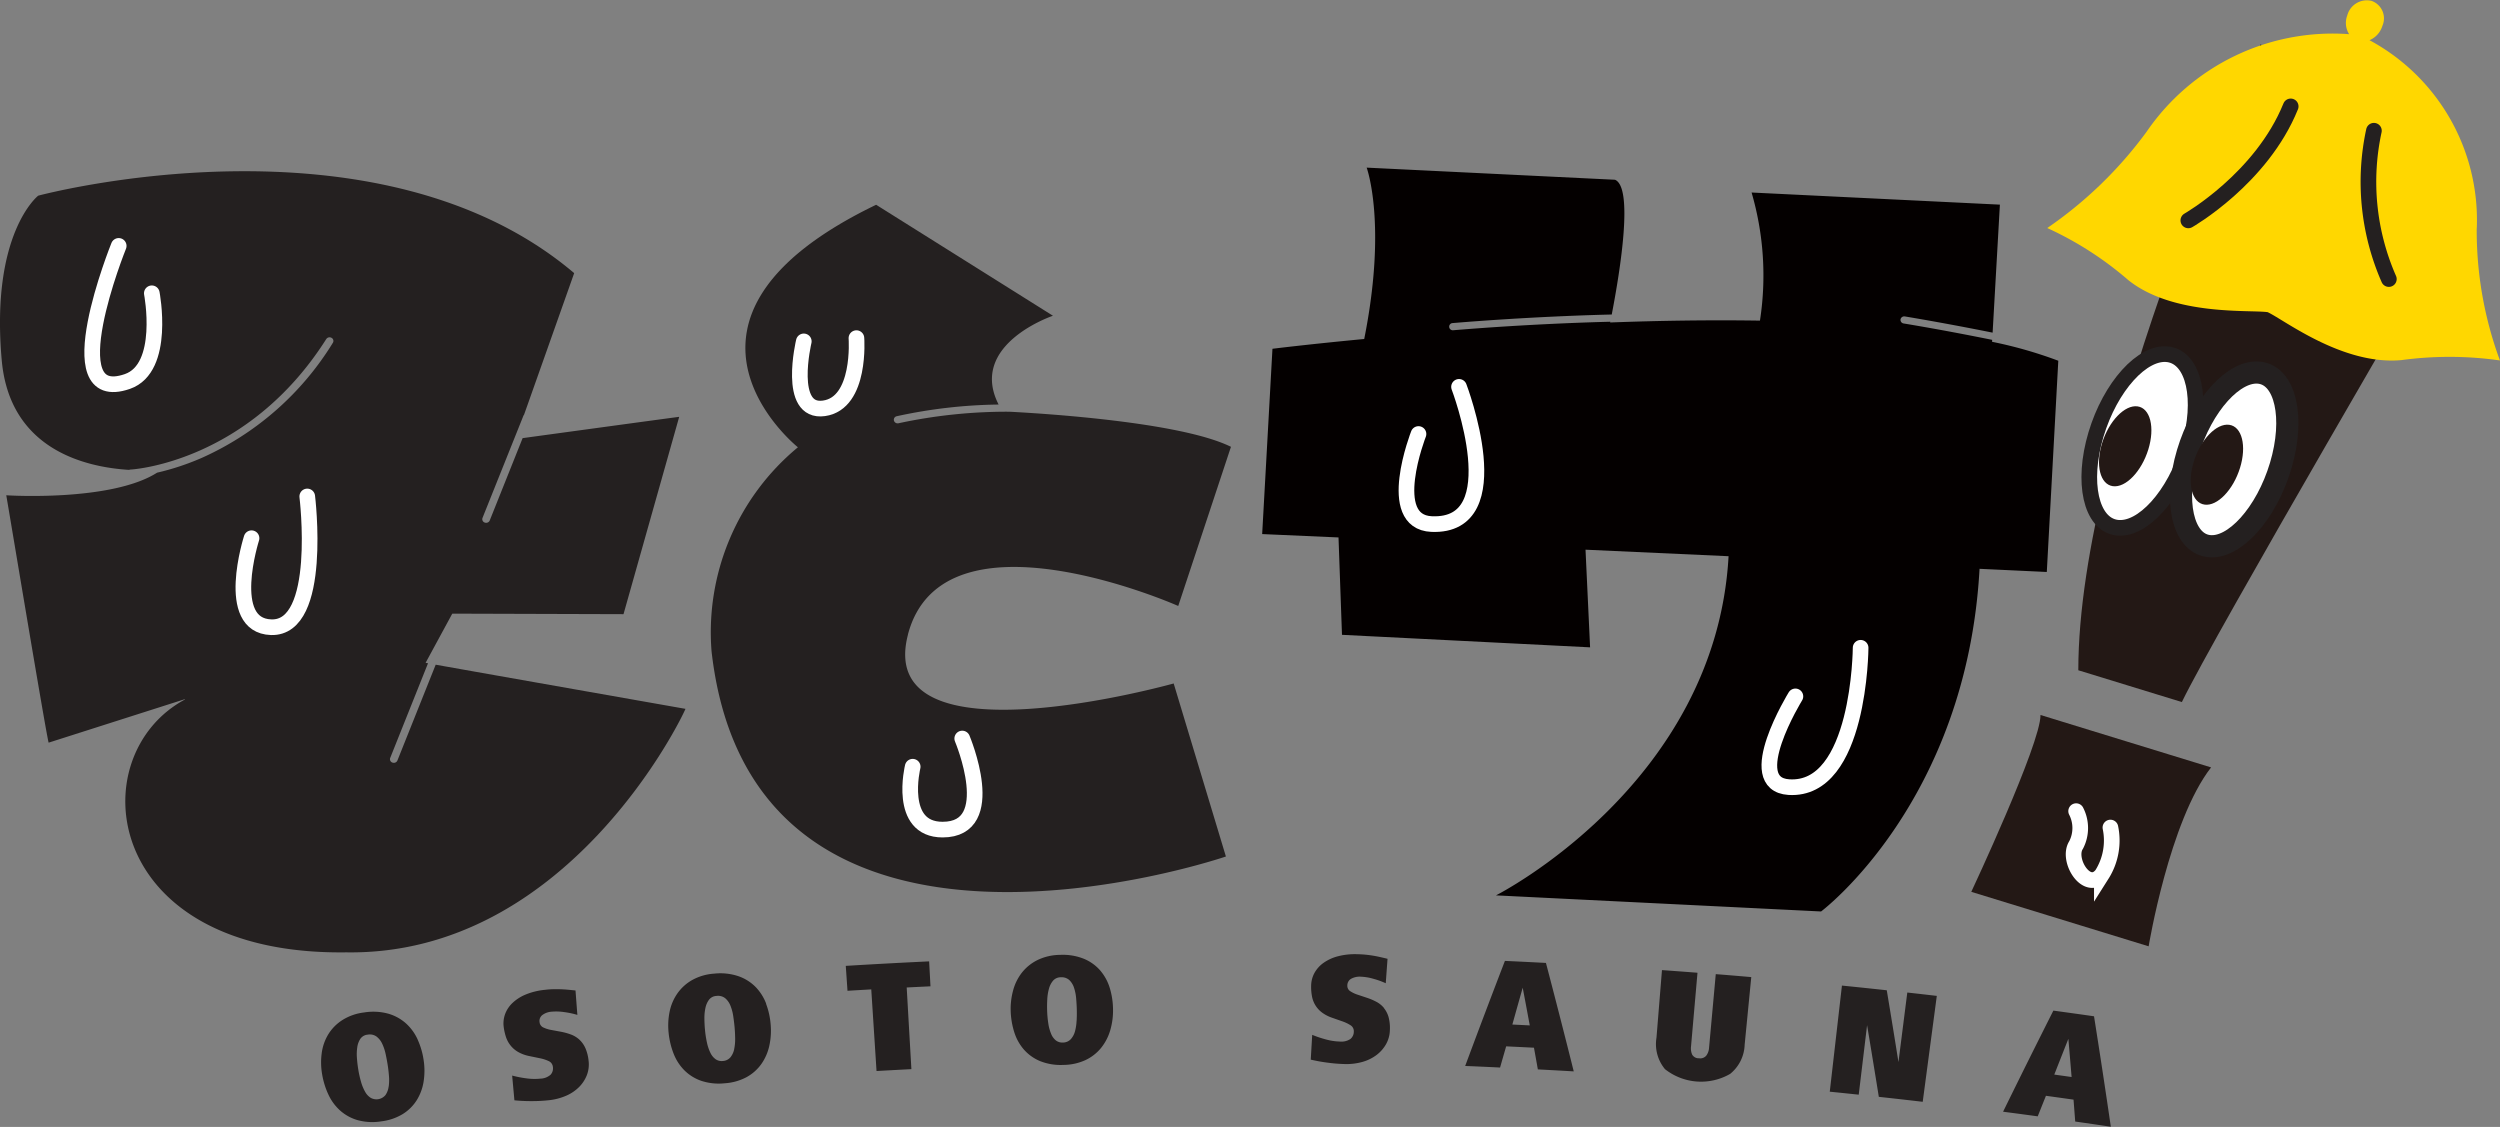
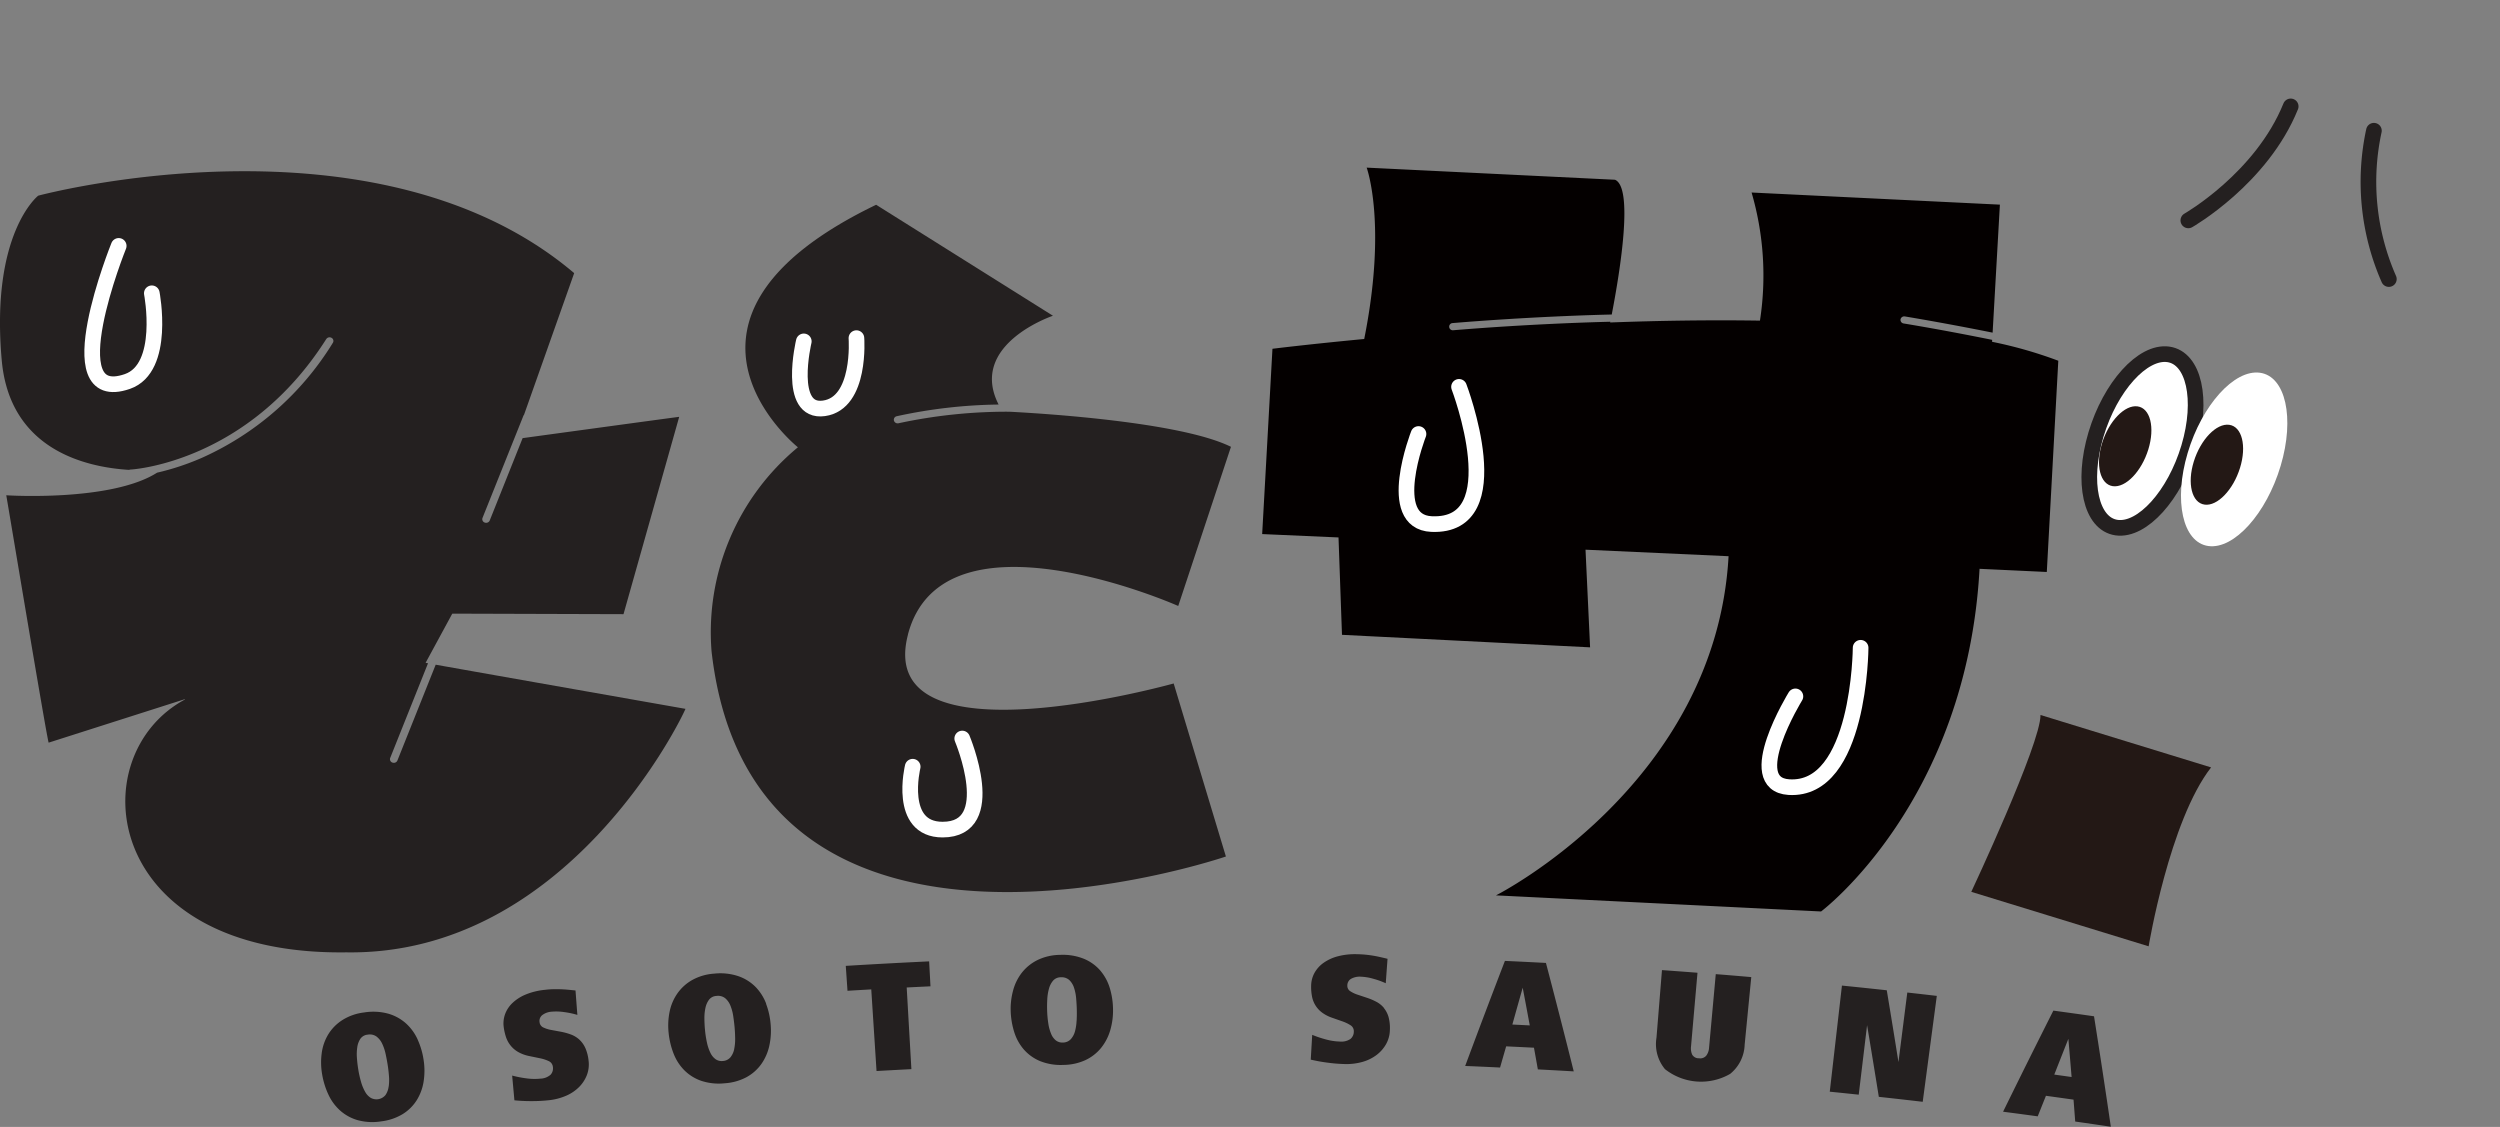
<svg xmlns="http://www.w3.org/2000/svg" width="159.78" height="72.023" viewBox="0 0 159.78 72.023">
  <rect x="0" y="0" width="159.78" height="72.023" fill="#808080" stroke="none" />
  <defs>
    <clipPath id="clip-path">
      <rect id="長方形_25647" data-name="長方形 25647" width="159.78" height="72.023" fill="none" />
    </clipPath>
  </defs>
  <g id="グループ_20262" data-name="グループ 20262" clip-path="url(#clip-path)">
    <path id="パス_46483" data-name="パス 46483" d="M95.485,179.8q-2.664.126-5.326.288l.11,1.592q.76-.046,1.519-.089l.337,5.217q1.114-.063,2.228-.12-.151-2.609-.3-5.219.76-.039,1.52-.075-.043-.8-.086-1.593M85.073,182.51a3.114,3.114,0,0,0-.677-1.073,2.855,2.855,0,0,0-1.1-.69,3.62,3.62,0,0,0-1.533-.164,3.353,3.353,0,0,0-1.413.406,2.89,2.89,0,0,0-.951.858,3.131,3.131,0,0,0-.5,1.174,4.416,4.416,0,0,0-.062,1.347,4.977,4.977,0,0,0,.32,1.332,3.115,3.115,0,0,0,.688,1.064,2.84,2.84,0,0,0,1.079.671,3.548,3.548,0,0,0,1.488.157,3.434,3.434,0,0,0,1.4-.389,2.827,2.827,0,0,0,.944-.833,3.216,3.216,0,0,0,.513-1.162,4.468,4.468,0,0,0,.089-1.376,4.817,4.817,0,0,0-.294-1.323M83.03,185.4a1.223,1.223,0,0,1-.239.527.685.685,0,0,1-.5.241.672.672,0,0,1-.447-.112,1.042,1.042,0,0,1-.331-.4,2.78,2.78,0,0,1-.222-.644,6.7,6.7,0,0,1-.131-.846q-.033-.346-.036-.716a3.033,3.033,0,0,1,.068-.684,1.289,1.289,0,0,1,.234-.523.641.641,0,0,1,.475-.235.735.735,0,0,1,.555.15,1.209,1.209,0,0,1,.333.476,2.89,2.89,0,0,1,.177.663q.055.365.087.712c.02.224.032.459.036.705a3.118,3.118,0,0,1-.06.682M62.8,184.8a3.149,3.149,0,0,0-.746-1.032,2.89,2.89,0,0,0-1.139-.626,3.641,3.641,0,0,0-1.544-.076,3.346,3.346,0,0,0-1.386.486,2.864,2.864,0,0,0-.9.911,3.111,3.111,0,0,0-.419,1.2,4.423,4.423,0,0,0,.025,1.348,5,5,0,0,0,.406,1.311,3.15,3.15,0,0,0,.757,1.022,2.87,2.87,0,0,0,1.123.608,3.571,3.571,0,0,0,1.5.072,3.424,3.424,0,0,0,1.373-.469,2.8,2.8,0,0,0,.89-.885,3.185,3.185,0,0,0,.438-1.189,4.45,4.45,0,0,0,0-1.379,4.831,4.831,0,0,0-.38-1.3m-1.856,3a1.208,1.208,0,0,1-.2.54.749.749,0,0,1-.94.183,1.049,1.049,0,0,1-.356-.379,2.776,2.776,0,0,1-.263-.63,6.714,6.714,0,0,1-.186-.837q-.055-.344-.082-.713a3.056,3.056,0,0,1,.024-.686,1.279,1.279,0,0,1,.2-.535.634.634,0,0,1,.46-.261.74.74,0,0,1,.565.118,1.216,1.216,0,0,1,.364.456,2.933,2.933,0,0,1,.22.652q.078.362.133.706c.035.222.062.456.082.7a3.126,3.126,0,0,1-.016.685m12.567-2.462a1.663,1.663,0,0,0-.381-.536,1.625,1.625,0,0,0-.53-.325,3.906,3.906,0,0,0-.641-.178l-.629-.117a1.941,1.941,0,0,1-.524-.168.415.415,0,0,1-.221-.336.475.475,0,0,1,.168-.441,1.116,1.116,0,0,1,.622-.223,3.351,3.351,0,0,1,.788.028,5.189,5.189,0,0,1,.839.179q-.06-.781-.119-1.562-.3-.031-.535-.052t-.47-.027q-.232-.006-.461,0t-.5.039a4.323,4.323,0,0,0-1.206.294,2.766,2.766,0,0,0-.852.541,1.882,1.882,0,0,0-.478.72,1.747,1.747,0,0,0-.085.835,3.425,3.425,0,0,0,.147.637,1.737,1.737,0,0,0,.3.543,1.715,1.715,0,0,0,.483.407,2.381,2.381,0,0,0,.7.254l.708.146a2.461,2.461,0,0,1,.528.173.453.453,0,0,1,.275.376.6.6,0,0,1-.143.495,1.03,1.03,0,0,1-.66.254,3.7,3.7,0,0,1-.867-.015,7.174,7.174,0,0,1-.933-.181q.072.791.144,1.581a10.521,10.521,0,0,0,1.067.051,9.972,9.972,0,0,0,1.14-.057,3.737,3.737,0,0,0,1.095-.285,2.647,2.647,0,0,0,.831-.558,2.221,2.221,0,0,0,.5-.768,1.9,1.9,0,0,0,.107-.917,2.719,2.719,0,0,0-.208-.812m51.046-2.552a1.577,1.577,0,0,0-.475-.391,3.856,3.856,0,0,0-.607-.26l-.6-.2a1.923,1.923,0,0,1-.493-.236.408.408,0,0,1-.169-.362.484.484,0,0,1,.232-.414,1.127,1.127,0,0,1,.648-.139,3.286,3.286,0,0,1,.775.131,5.084,5.084,0,0,1,.8.287l.114-1.563q-.288-.069-.521-.121t-.46-.088q-.228-.036-.456-.057t-.5-.027a4.352,4.352,0,0,0-1.236.133,2.816,2.816,0,0,0-.922.424,1.931,1.931,0,0,0-.58.65,1.763,1.763,0,0,0-.208.815,3.343,3.343,0,0,0,.05.65,1.7,1.7,0,0,0,.212.576,1.666,1.666,0,0,0,.417.467,2.33,2.33,0,0,0,.655.344l.678.238a2.413,2.413,0,0,1,.5.24.444.444,0,0,1,.216.409.606.606,0,0,1-.215.471,1.044,1.044,0,0,1-.69.165,3.656,3.656,0,0,1-.854-.128,7.014,7.014,0,0,1-.9-.3q-.047.792-.093,1.584a10.465,10.465,0,0,0,1.047.19,9.926,9.926,0,0,0,1.136.093,3.756,3.756,0,0,0,1.125-.139,2.709,2.709,0,0,0,.9-.443,2.265,2.265,0,0,0,.607-.695,1.912,1.912,0,0,0,.242-.894,2.7,2.7,0,0,0-.084-.831,1.628,1.628,0,0,0-.3-.581m32.887,3.449q-.364-2.291-.746-4.582-1.432-.156-2.865-.3-.389,3.391-.778,6.782.926.093,1.851.191.267-2.221.534-4.441.383,2.289.75,4.579,1.4.153,2.806.317l.9-6.769q-.943-.11-1.886-.215l-.564,4.438m12.5-2.919q-1.3-.186-2.6-.363-1.628,3.225-3.214,6.462,1.107.144,2.214.295.262-.657.525-1.313.883.121,1.764.246.054.7.107,1.4,1.139.162,2.276.332-.515-3.53-1.074-7.06m-2.54,3.728q.447-1.143.9-2.285.106,1.219.207,2.438l-1.105-.154m-22.067-1.7a.915.915,0,0,1-.177.489.5.5,0,0,1-.467.168.473.473,0,0,1-.437-.239,1,1,0,0,1-.071-.508l.414-4.719q-1.135-.088-2.27-.169l-.351,4.323a2.5,2.5,0,0,0,.545,2.009,3.72,3.72,0,0,0,4.165.3,2.5,2.5,0,0,0,.926-1.867q.211-2.159.422-4.318-1.134-.1-2.269-.189-.215,2.359-.43,4.718m-13.044-5.568q-1.292,3.356-2.541,6.719,1.114.045,2.229.1.194-.677.39-1.354.888.042,1.777.087.125.693.248,1.386,1.147.06,2.294.127-.867-3.468-1.777-6.932-1.31-.069-2.619-.129m.472,4.067q.329-1.177.662-2.354.228,1.2.451,2.409l-1.113-.055m-26.336-3.452a2.825,2.825,0,0,0-1.048-.75,3.6,3.6,0,0,0-1.519-.25,3.371,3.371,0,0,0-1.435.326,2.924,2.924,0,0,0-1,.8,3.166,3.166,0,0,0-.568,1.144A4.457,4.457,0,0,0,100.7,183a4.962,4.962,0,0,0,.235,1.348,3.085,3.085,0,0,0,.619,1.1,2.811,2.811,0,0,0,1.034.73,3.54,3.54,0,0,0,1.474.24,3.443,3.443,0,0,0,1.42-.31,2.846,2.846,0,0,0,.995-.778,3.24,3.24,0,0,0,.586-1.131,4.475,4.475,0,0,0,.176-1.369,4.814,4.814,0,0,0-.21-1.337,3.083,3.083,0,0,0-.607-1.109m-1.511,3.2a3.132,3.132,0,0,1-.1.678,1.229,1.229,0,0,1-.272.513.69.69,0,0,1-.516.213.666.666,0,0,1-.438-.137,1.028,1.028,0,0,1-.3-.416,2.771,2.771,0,0,1-.18-.655,6.7,6.7,0,0,1-.077-.852q-.011-.348.01-.717a3.091,3.091,0,0,1,.111-.678,1.309,1.309,0,0,1,.267-.509.646.646,0,0,1,.489-.207.73.73,0,0,1,.544.181,1.191,1.191,0,0,1,.3.494,2.9,2.9,0,0,1,.134.672q.032.367.041.715t-.009.706" transform="translate(-36.104 -118.357)" fill="#242020" />
    <path id="パス_46484" data-name="パス 46484" d="M43.8,66.538s-12.906-2.274-15.954-2.82L25.4,69.84a.247.247,0,0,1-.231.15.263.263,0,0,1-.086-.015.227.227,0,0,1-.144-.3l2.417-6.049L27.2,63.6l1.706-3.145,10.933.034a.013.013,0,0,0,.014-.012l3.556-12.6c0-.007-8.016,1.088-10.007,1.361L31.3,54.5a.247.247,0,0,1-.231.15.254.254,0,0,1-.086-.015.227.227,0,0,1-.144-.3L33.455,47.8a.226.226,0,0,1,.038-.057l3.2-9.04a.012.012,0,0,0,0-.014C24.013,27.942,2.442,33.742,2.442,33.742S-.616,36.126.111,44.261c.508,5.685,5.3,6.832,8.142,7.006a.259.259,0,0,1,.091-.021c.074,0,7.487-.427,12.507-8.339a.256.256,0,0,1,.338-.08.224.224,0,0,1,.086.317,18.859,18.859,0,0,1-8.395,7.363,16.312,16.312,0,0,1-2.841.939C7.1,53.319.391,52.895.4,52.889s2.561,15.352,2.706,15.8a.013.013,0,0,0,.017.007l8.68-2.771a.012.012,0,1,1,.01.021c-6.694,3.6-5.32,16.369,10.32,16.157,14.176.212,21.506-15.1,21.673-15.554a.012.012,0,0,0-.01-.015" transform="translate(0 -21.236)" fill="#242020" />
    <path id="パス_46485" data-name="パス 46485" d="M137.906,65.96c2.228-8.514,17.277-1.831,17.277-1.831l3.37-10.172c-3.235-1.6-12.128-2.138-14.177-2.244h-.007a32.969,32.969,0,0,0-7.055.737.26.26,0,0,1-.062.007.244.244,0,0,1-.238-.173.23.23,0,0,1,.176-.282,32.224,32.224,0,0,1,6.513-.747c-1.961-3.849,3.473-5.675,3.473-5.675l-11.3-7.093c-15.218,7.337-5,15.5-5,15.5a15.336,15.336,0,0,0-5.519,13.041c2.657,23.461,32.873,13.113,32.873,13.113l-3.338-11.059s-19.208,5.385-16.98-3.129" transform="translate(-79.88 -25.4)" fill="#242020" />
    <path id="パス_46486" data-name="パス 46486" d="M272.713,57.331l.735-13.5a27.582,27.582,0,0,0-4.233-1.211l.007-.124c-1.616-.326-3.559-.7-5.657-1.047a.233.233,0,0,1-.2-.268A.245.245,0,0,1,263.65,41h0c2.072.348,3.991.712,5.6,1.035l.465-8.181-15.87-.775a18.913,18.913,0,0,1,.535,8.188h0c-3.186-.05-6.434,0-9.572.118l.009-.047c-1.237.03-5.269.149-10.035.543a.262.262,0,0,1-.063,0,.23.23,0,0,1,.02-.458c4.92-.406,9.061-.522,10.169-.547.557-2.888,1.389-8.124.206-8.613l-15.87-.775s1.321,3.565-.156,10.953h0c-3.605.342-5.865.625-5.865.625-.212,3.865-.657,11.843-.657,11.843l4.879.215.222,6.224,15.857.8-.292-6.241,9.143.417C251.561,70.907,237.509,78,237.509,78l20.778,1.029s9.3-6.971,10.128-21.9Z" transform="translate(-141.898 -20.775)" fill="#040000" />
-     <path id="パス_46487" data-name="パス 46487" d="M373.119,50.358,366.5,48.326c0-15.02,11.654-40.01,11.654-40.01l11.886,12.346s-14.861,25.419-16.924,29.7" transform="translate(-233.671 -5.488)" fill="#231815" />
    <path id="パス_46488" data-name="パス 46488" d="M352.055,134.37l10.9,3.35c-2.663,3.417-3.991,11.434-3.991,11.434l-11.335-3.482s4.444-9.473,4.423-11.3" transform="translate(-221.64 -88.673)" fill="#231815" />
-     <path id="パス_46489" data-name="パス 46489" d="M388.479,14.6a13.05,13.05,0,0,0-6.856-12.031,1.451,1.451,0,0,0,.823-.915,1.185,1.185,0,0,0-.7-1.6A1.294,1.294,0,0,0,380.2.993a1.34,1.34,0,0,0,.121,1.191,14.415,14.415,0,0,0-12.946,6.239,26.276,26.276,0,0,1-6.348,6.151,21.62,21.62,0,0,1,5.185,3.333c2.885,2.3,7.757,1.881,8.9,2.044,1.039.474,4.791,3.417,8.56,3.063a22.841,22.841,0,0,1,6.287.023,23.923,23.923,0,0,1-1.484-8.442" transform="translate(-230.183 0)" fill="gold" />
    <path id="パス_46490" data-name="パス 46490" d="M385.895,27.28s4.679-2.669,6.543-7.287" transform="translate(-246.035 -13.194)" fill="none" stroke="#242020" stroke-linecap="round" stroke-linejoin="round" stroke-width="1" />
    <path id="パス_46491" data-name="パス 46491" d="M418.886,34.048a15.448,15.448,0,0,1-.955-9.48" transform="translate(-266.21 -16.213)" fill="none" stroke="#242020" stroke-linecap="round" stroke-linejoin="round" stroke-width="1" />
    <path id="パス_46492" data-name="パス 46492" d="M313.678,124.836s-3.451,5.6-.419,5.8c4.541.289,4.587-8.906,4.587-8.906" transform="translate(-198.93 -80.329)" fill="none" stroke="#fff" stroke-linecap="round" stroke-linejoin="round" stroke-width="1" />
    <path id="パス_46493" data-name="パス 46493" d="M141.3,63.753s-1.1,4.614,1.288,4.28,2.076-4.488,2.076-4.488" transform="translate(-89.928 -41.935)" fill="none" stroke="#fff" stroke-linecap="round" stroke-linejoin="round" stroke-width="1" />
    <path id="パス_46494" data-name="パス 46494" d="M17.95,46.21s-4.161,10.3.553,8.667c2.481-.859,1.563-5.638,1.563-5.638" transform="translate(-10.363 -30.495)" fill="none" stroke="#fff" stroke-linecap="round" stroke-linejoin="round" stroke-width="1" />
    <path id="パス_46495" data-name="パス 46495" d="M248.791,75.716s-2.2,5.625.839,5.756c5.179.222,1.751-8.77,1.751-8.77" transform="translate(-158.132 -47.978)" fill="none" stroke="#fff" stroke-linecap="round" stroke-linejoin="round" stroke-width="1" />
-     <path id="パス_46496" data-name="パス 46496" d="M43.439,95.969s-1.785,5.587,1.251,5.689C48.042,101.77,47,93.3,47,93.3" transform="translate(-27.363 -61.571)" fill="none" stroke="#fff" stroke-linecap="round" stroke-linejoin="round" stroke-width="1" />
    <path id="パス_46497" data-name="パス 46497" d="M160.665,140.6s-.98,4.02,1.911,4.02c3.709,0,1.255-5.822,1.255-5.822" transform="translate(-102.333 -91.598)" fill="none" stroke="#fff" stroke-linecap="round" stroke-linejoin="round" stroke-width="1" />
-     <path id="パス_46498" data-name="パス 46498" d="M361.051,152.44a2.356,2.356,0,0,1,0,2.159c-.627.949.7,3.079,1.643,1.9a4.078,4.078,0,0,0,.548-3.011" transform="translate(-228.361 -100.598)" fill="none" stroke="#fff" stroke-linecap="round" stroke-miterlimit="10" stroke-width="1" />
    <path id="パス_46499" data-name="パス 46499" d="M368.856,71.689c-.911,3.058-.318,5.721,1.323,5.948s3.711-2.069,4.621-5.127.318-5.721-1.323-5.948-3.711,2.069-4.621,5.127" transform="translate(-234.899 -43.915)" fill="#fff" />
    <path id="パス_46500" data-name="パス 46500" d="M368.856,71.689c-.911,3.058-.318,5.721,1.323,5.948s3.711-2.069,4.621-5.127.318-5.721-1.323-5.948S369.767,68.631,368.856,71.689Z" transform="translate(-234.899 -43.915)" fill="none" stroke="#242020" stroke-miterlimit="10" stroke-width="1" />
    <path id="パス_46501" data-name="パス 46501" d="M370.343,78.7c-.435,1.409-.127,2.642.689,2.755s1.83-.938,2.265-2.347.126-2.642-.689-2.754-1.829.938-2.265,2.347" transform="translate(-235.994 -50.382)" fill="#231815" />
    <path id="パス_46502" data-name="パス 46502" d="M385.027,75.149c-.911,3.058-.318,5.721,1.323,5.948s3.711-2.069,4.621-5.127.318-5.721-1.323-5.948-3.711,2.069-4.621,5.127" transform="translate(-245.209 -46.199)" fill="#fff" />
-     <path id="パス_46503" data-name="パス 46503" d="M385.027,75.149c-.911,3.058-.318,5.721,1.323,5.948s3.711-2.069,4.621-5.127.318-5.721-1.323-5.948S385.938,72.091,385.027,75.149Z" transform="translate(-245.209 -46.199)" fill="none" stroke="#242020" stroke-miterlimit="10" stroke-width="1.417" />
    <path id="パス_46504" data-name="パス 46504" d="M386.514,82.162c-.435,1.409-.127,2.642.689,2.755s1.829-.938,2.265-2.347.126-2.642-.689-2.754-1.829.938-2.265,2.347" transform="translate(-246.304 -52.666)" fill="#231815" />
  </g>
</svg>